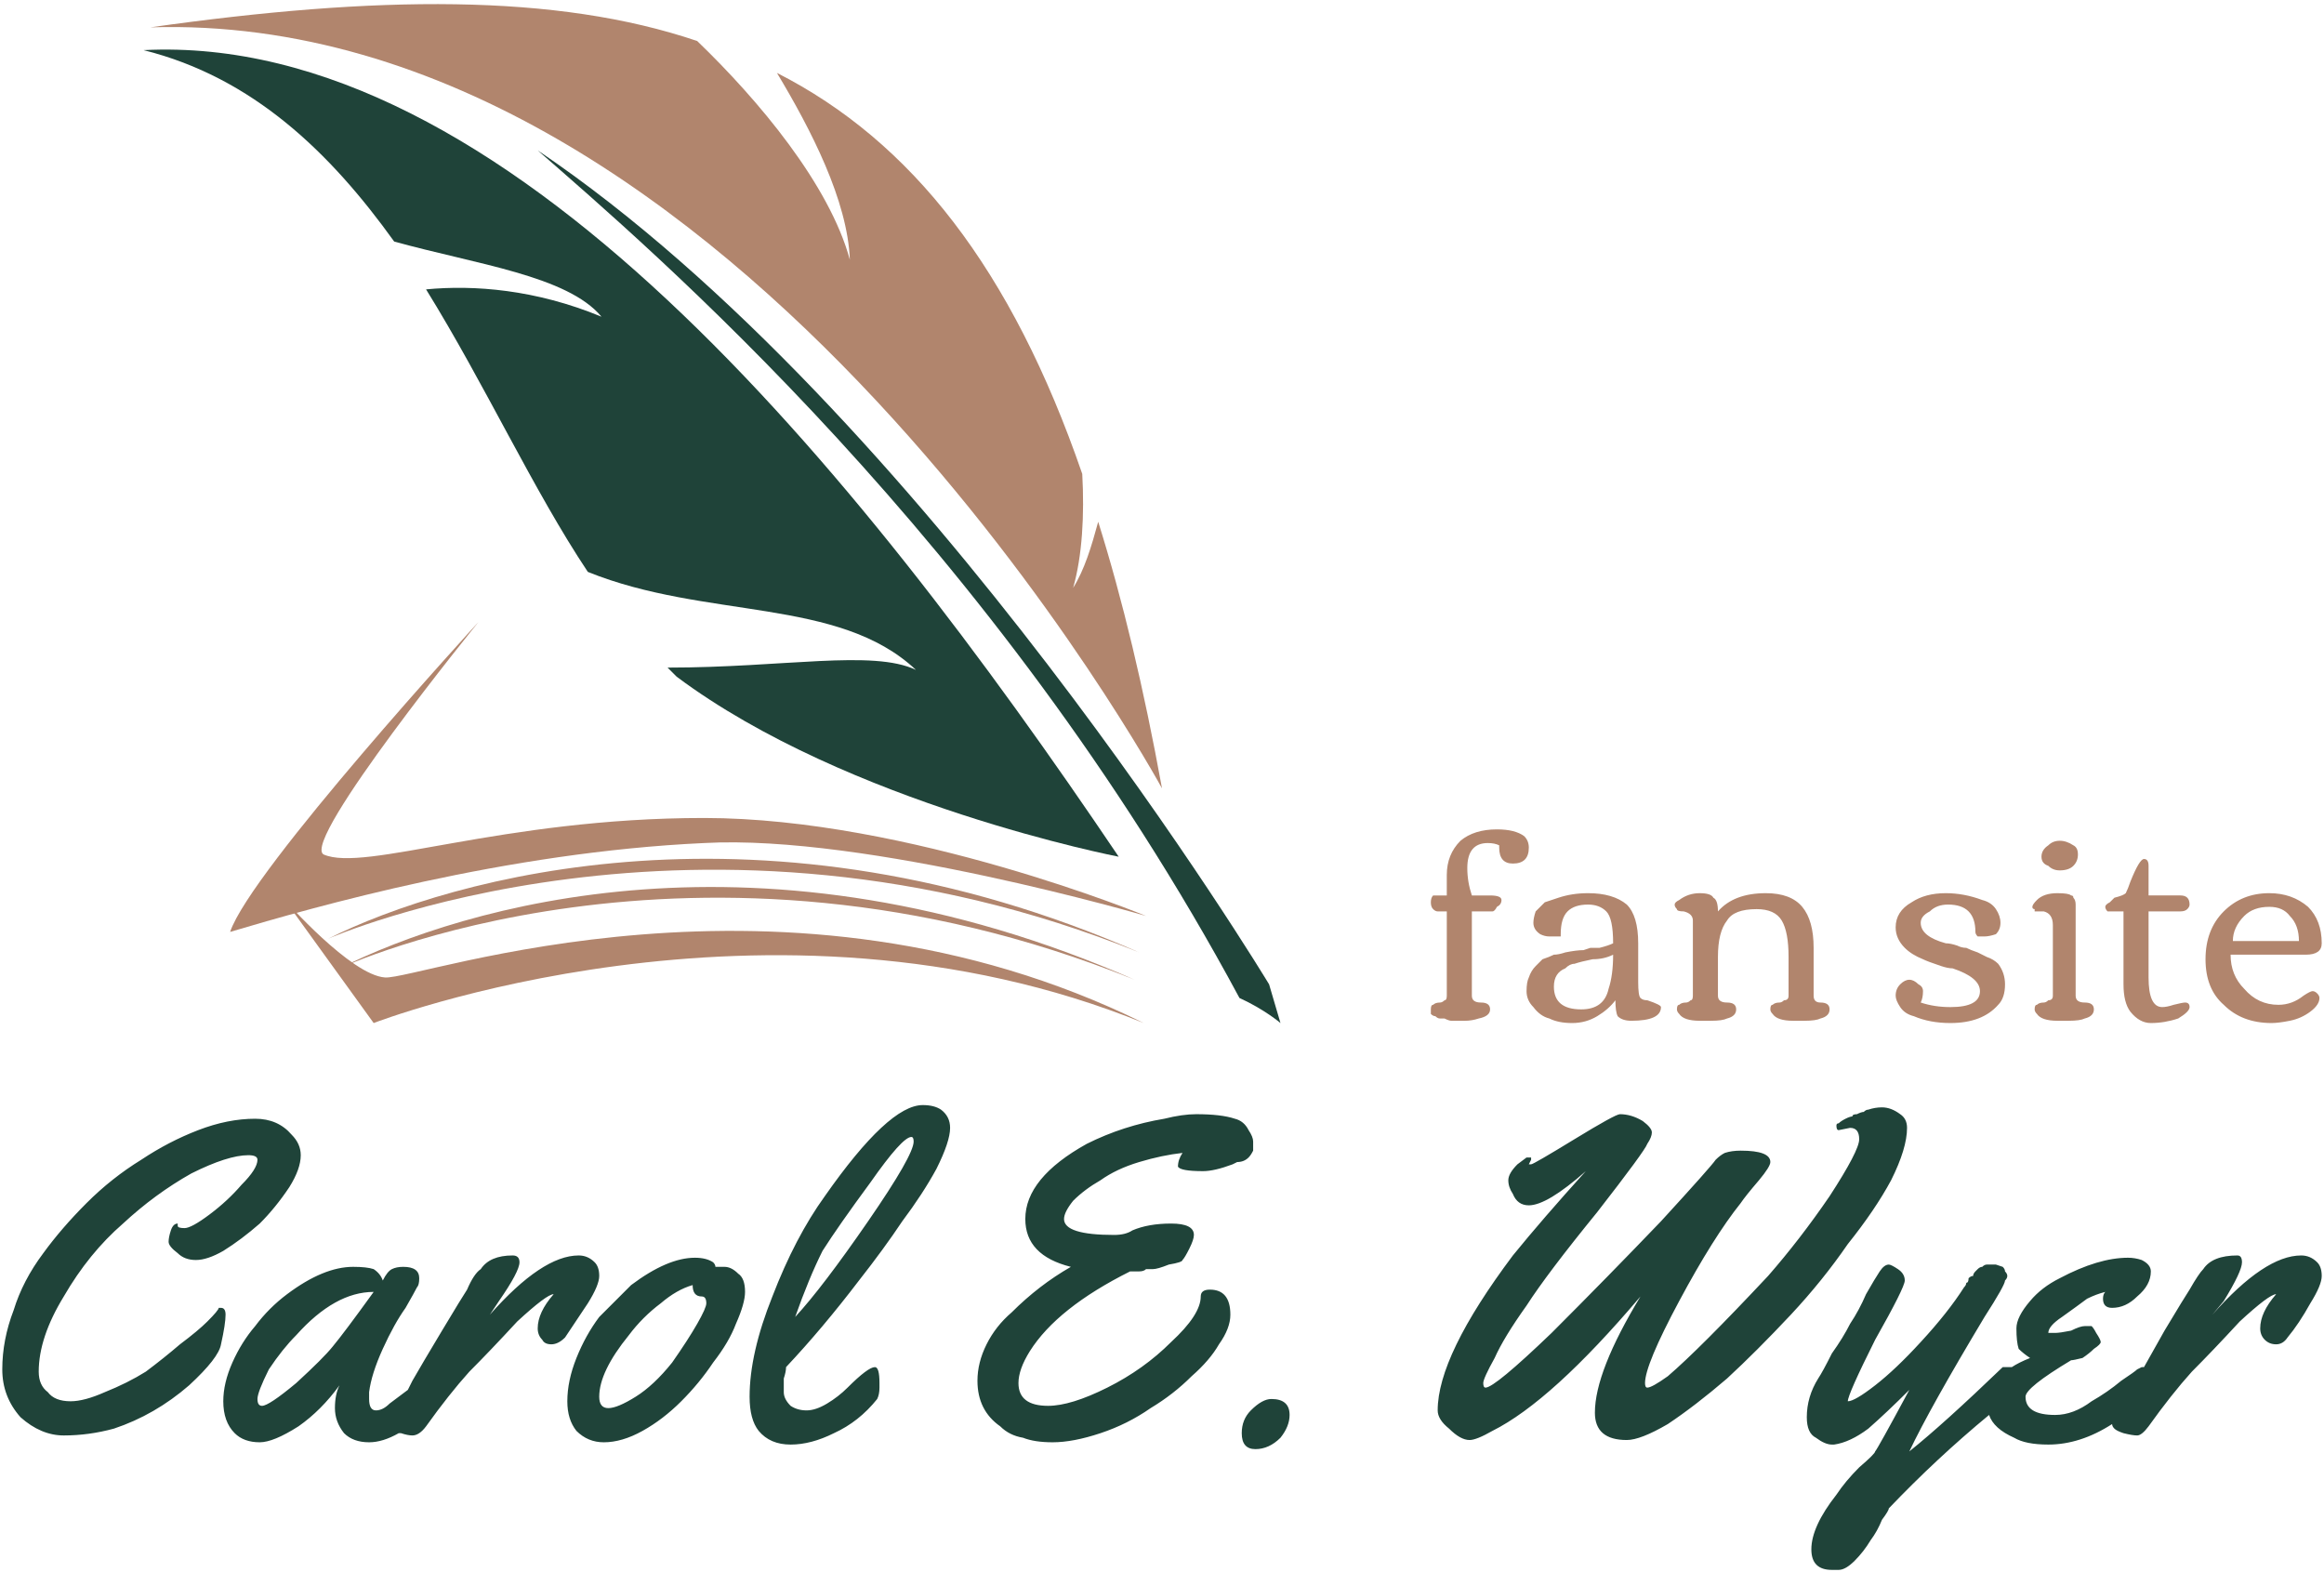
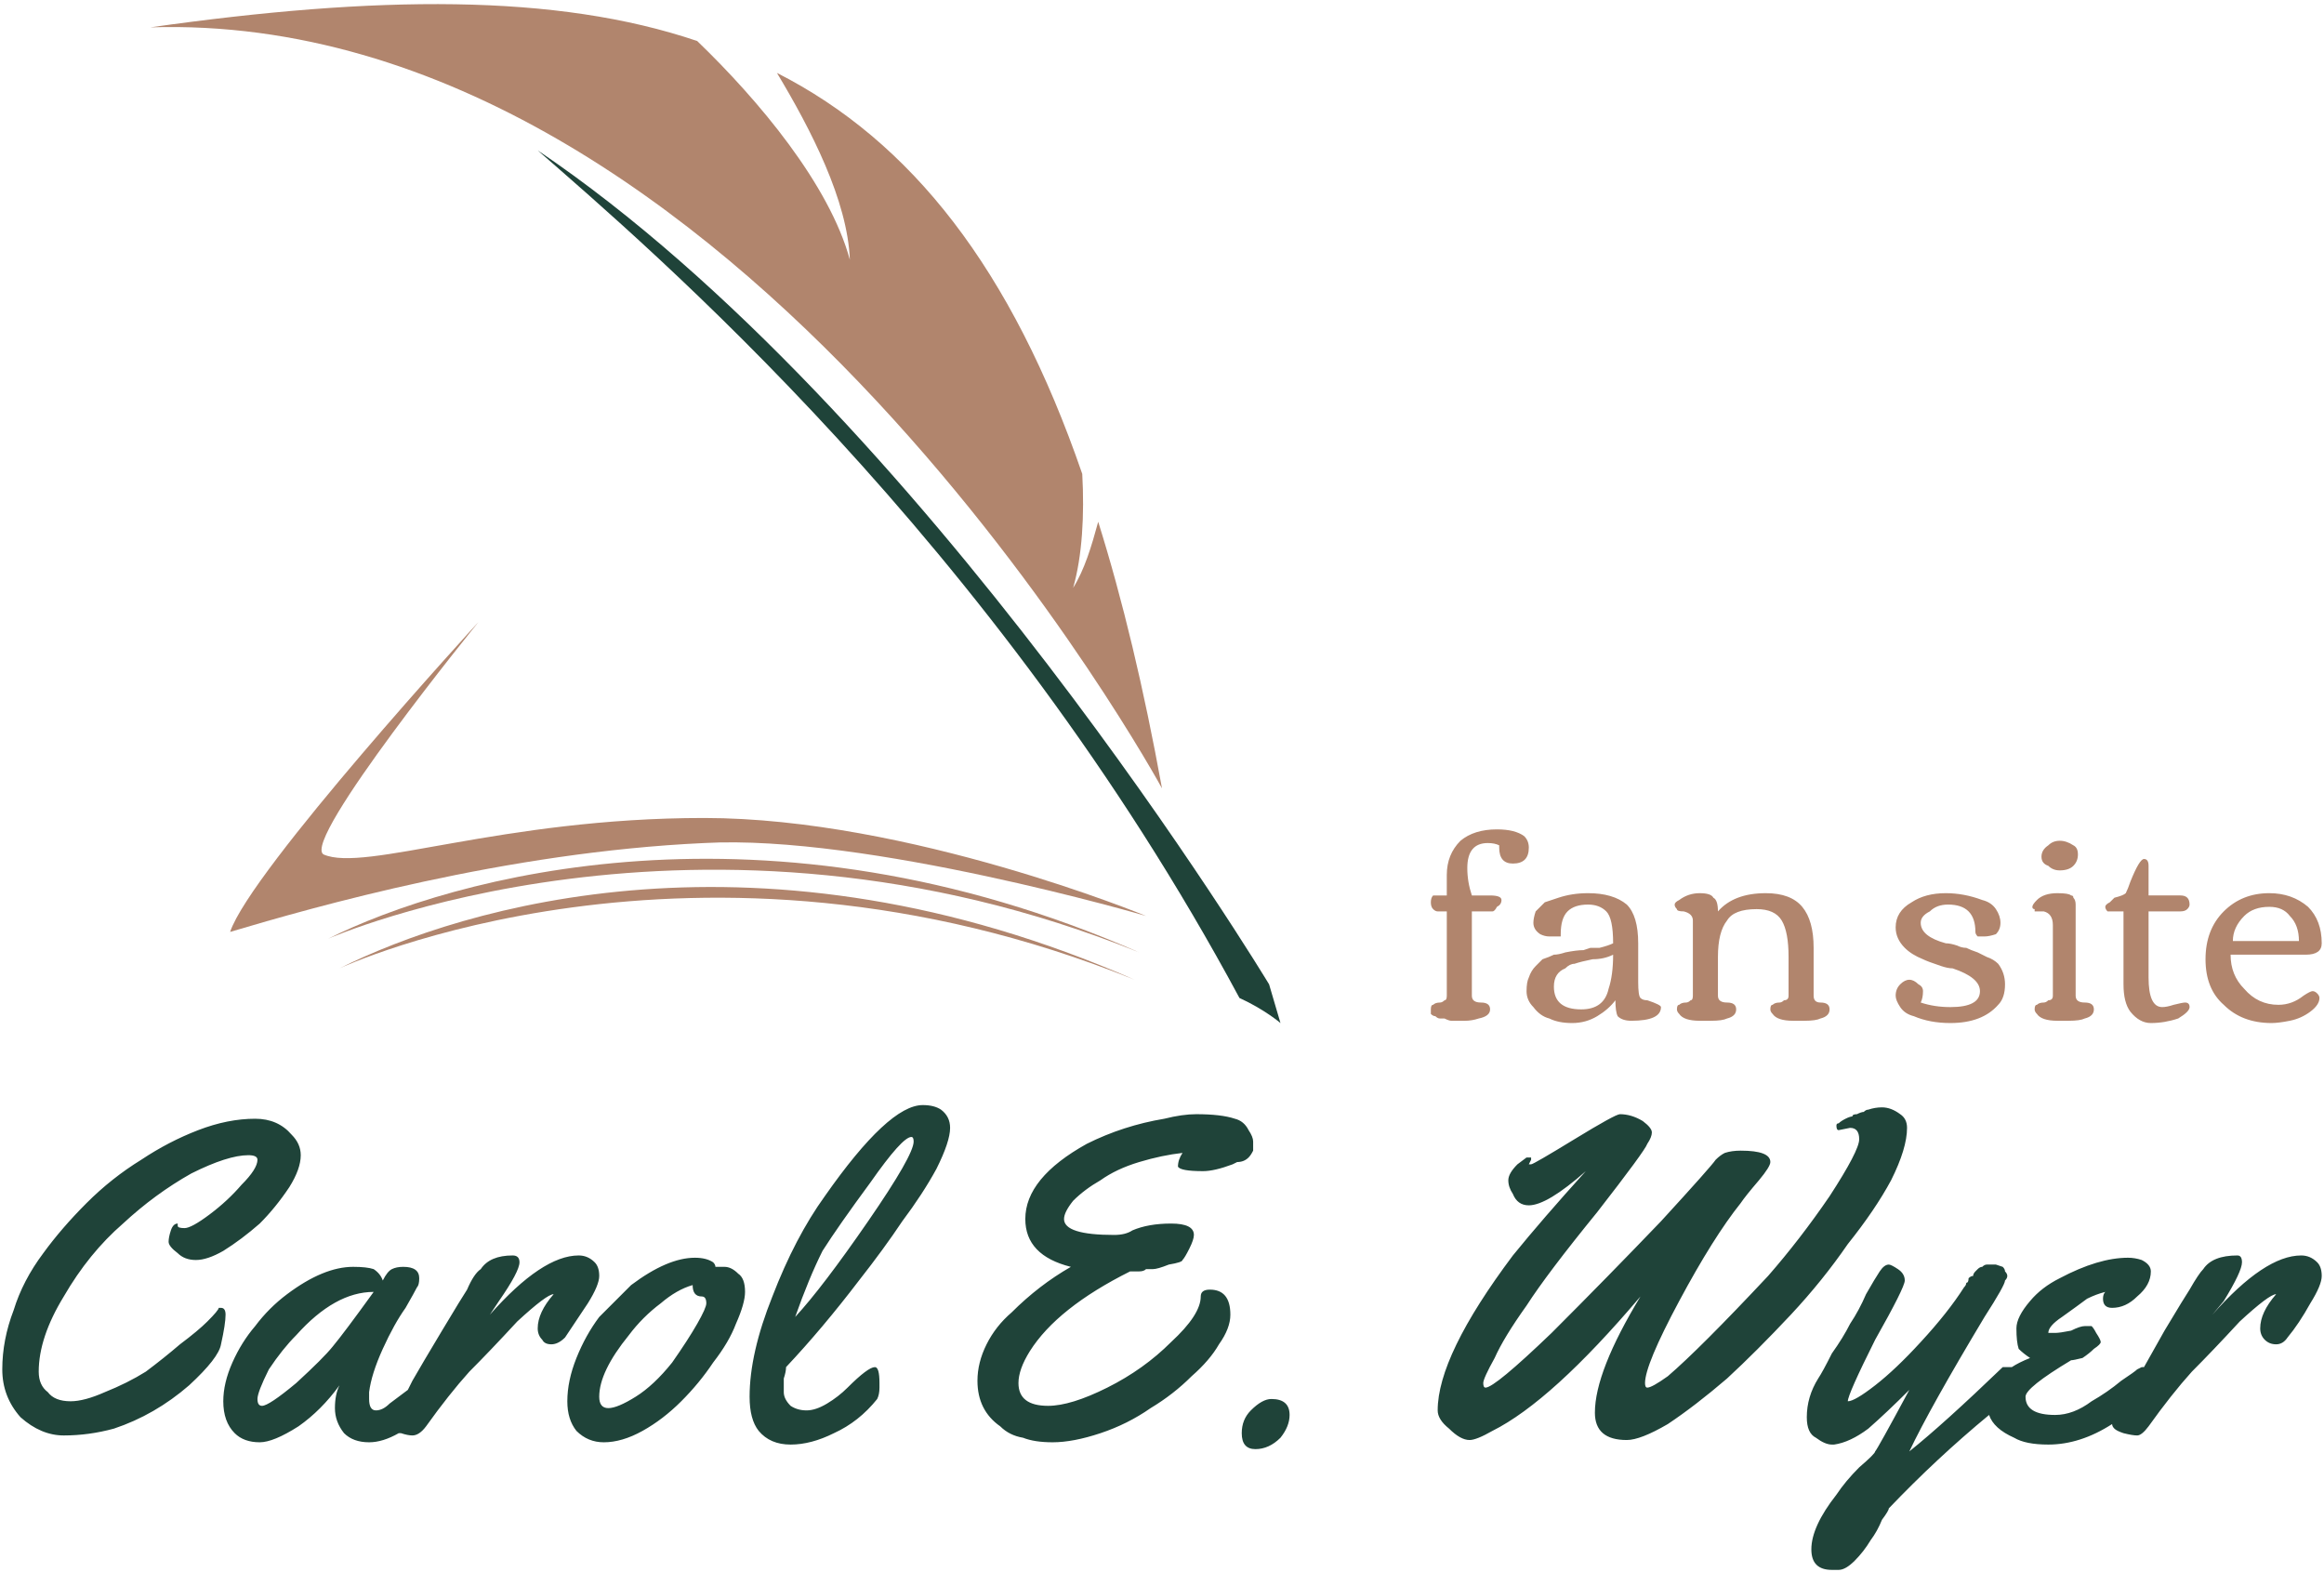
<svg xmlns="http://www.w3.org/2000/svg" version="1.2" viewBox="0 0 102 69" width="102" height="69">
  <title>logo-svg</title>
  <style>
		.s0 { fill: #1f4339 } 
		.s1 { fill: #b1856d } 
	</style>
  <g>
    <g id="Calque_1">
      <g>
        <g>
          <path class="s0" d="m55.7 43.2c0 0-15.2-25.2-32.1-36.6 4.8 4.2 20 17.1 30.8 37.2 1.1 0.5 1.8 1.1 1.8 1.1z" />
-           <path class="s0" d="m6.3 2.2c4.8 1.2 8.2 4.5 11 8.4 3.6 1 7.6 1.5 9.1 3.3-2.9-1.2-5.6-1.4-7.7-1.2 2.6 4.2 4.7 8.8 7.1 12.4 5.2 2.1 11 1.1 14.4 4.3-1.9-0.9-5.8-0.1-10.9-0.1q0.2 0.2 0.4 0.4c7.5 5.6 19.4 7.9 19.4 7.9-11.6-17.2-27-36.2-42.8-35.4z" />
          <path class="s1" d="m47.1 25.8c0.4-1.4 0.5-3.2 0.4-5-3.1-9-7.5-14.6-13.4-17.6 1.5 2.5 3.1 5.6 3.2 8.2-0.9-3.3-4-7-6.7-9.6-6.2-2.1-14.1-2-24-0.6 25.8-0.8 44.4 33.4 44.4 33.4q-1.2-6.6-2.8-11.7c-0.3 1.1-0.6 2.1-1.1 2.9z" />
        </g>
        <g>
          <path class="s1" d="m21 27.3c0 0-7.8 9.6-6.8 10.2 1.8 0.8 7.8-1.6 16.7-1.6 9 0 19.4 4.3 19.4 4.3 0 0-12.3-3.6-19.4-3.2-8.7 0.4-17.1 2.8-20.8 3.9 0.9-2.7 10.9-13.6 10.9-13.6z" />
-           <path class="s1" d="m12.5 39.5l3.9 5.4c0 0 17.3-6.7 33.8 0-15.8-7.8-31.8-1.9-33.3-2-1.5-0.1-4.4-3.4-4.4-3.4z" />
          <path class="s1" d="m14.4 41.2c0 0 16.3-7.2 35.6 0.6-16.4-7.2-30.2-3.3-35.6-0.6z" />
          <path class="s1" d="m14.9 42.5c0 0 15.6-7.3 34.9 0.5-16.4-7.2-29.5-3.2-34.9-0.5z" />
        </g>
      </g>
    </g>
  </g>
  <path fill-rule="evenodd" class="s0" d="m9.7 57.4q0.2 0 0.2 0.3 0 0.4-0.2 1.3-0.1 0.6-1.4 1.8-1.5 1.3-3.3 1.9-1.1 0.3-2.2 0.3-1 0-1.9-0.8-0.8-0.9-0.8-2.1 0-1.3 0.5-2.6 0.4-1.3 1.3-2.5 0.8-1.1 1.9-2.2 1.1-1.1 2.4-1.9 1.2-0.8 2.5-1.3 1.3-0.5 2.5-0.5 1 0 1.6 0.7 0.4 0.4 0.4 0.9 0 0.6-0.5 1.4-0.6 0.9-1.3 1.6-0.8 0.7-1.6 1.2-0.7 0.4-1.2 0.4-0.5 0-0.8-0.3-0.4-0.3-0.4-0.5 0-0.2 0.1-0.5 0.1-0.3 0.3-0.3 0 0.1 0 0.1 0 0.1 0.3 0.1 0.3 0 1.1-0.6 0.8-0.6 1.4-1.3 0.7-0.7 0.7-1.1 0-0.2-0.4-0.2-0.9 0-2.5 0.8-1.6 0.9-3 2.2-1.5 1.3-2.6 3.2-1.1 1.8-1.1 3.3 0 0.6 0.4 0.9 0.3 0.4 1 0.4 0.6 0 1.5-0.4 1-0.4 1.8-0.9 0.8-0.6 1.5-1.2 0.8-0.6 1.2-1 0.5-0.5 0.5-0.6 0 0 0.1 0zm8-1.8q0.7 0 0.7 0.5 0 0.3-0.1 0.4-0.1 0.2-0.5 0.9-0.5 0.7-1 1.8-0.5 1.1-0.6 1.9 0 0.1 0 0.3 0 0.5 0.3 0.5 0.3 0 0.6-0.3 0.4-0.3 0.8-0.6 0 0 0 0 0.1-0.2 0.2-0.4 0.4-0.7 1.3-2.2 0.9-1.5 1.1-1.8 0.3-0.7 0.6-0.9 0.4-0.6 1.4-0.6 0.3 0 0.3 0.3 0 0.4-0.9 1.7l-0.4 0.6q2.3-2.6 3.9-2.6 0.4 0 0.7 0.3 0.2 0.2 0.2 0.6 0 0.4-0.5 1.2-0.6 0.9-1 1.5-0.3 0.3-0.6 0.3-0.3 0-0.4-0.2-0.2-0.2-0.2-0.5 0-0.7 0.7-1.5-0.3 0-1.6 1.2-1.2 1.3-2.1 2.2-0.9 1-1.9 2.4-0.3 0.4-0.6 0.4-0.2 0-0.5-0.1 0 0-0.1 0-0.7 0.4-1.3 0.4-0.7 0-1.1-0.4-0.4-0.5-0.4-1.1 0-0.6 0.2-1-0.8 1.1-1.8 1.8-1.1 0.7-1.7 0.7-0.7 0-1.1-0.4-0.5-0.5-0.5-1.4 0-0.8 0.4-1.7 0.4-0.9 1-1.6 0.6-0.8 1.4-1.4 1.6-1.2 2.9-1.2 0.6 0 0.9 0.1 0.3 0.2 0.4 0.5 0.2-0.4 0.4-0.5 0.2-0.1 0.5-0.1zm-1.3 1.1q-1.7 0-3.4 1.9-0.6 0.6-1.2 1.5-0.5 1-0.5 1.3 0 0.3 0.2 0.3 0.3 0 1.5-1 1.2-1.1 1.6-1.6 0.5-0.6 1.8-2.4zm15.4-1.1q0.3 0 0.6 0.3 0.3 0.2 0.3 0.8 0 0.5-0.4 1.4-0.3 0.8-1 1.7-0.6 0.9-1.4 1.7-0.8 0.8-1.7 1.3-0.9 0.5-1.7 0.5-0.7 0-1.2-0.5-0.4-0.5-0.4-1.3 0-0.9 0.4-1.9 0.4-1 1-1.8 0.7-0.7 1.4-1.4 1.6-1.2 2.8-1.2 0.5 0 0.8 0.2 0.1 0.1 0.1 0.2 0.1 0 0.4 0zm-1 1.3q-0.4 0-0.4-0.5-0.7 0.2-1.4 0.8-0.8 0.6-1.4 1.4-1.3 1.6-1.3 2.7 0 0.5 0.4 0.5 0.4 0 1.2-0.5 0.8-0.5 1.6-1.5 0.7-1 1.1-1.7 0.4-0.7 0.4-0.9 0-0.3-0.2-0.3zm9.7-8.4q0.5 0 0.8 0.2 0.4 0.3 0.4 0.8 0 0.6-0.6 1.8-0.6 1.1-1.5 2.3-0.8 1.2-1.9 2.6-1.6 2.1-3.2 3.8 0 0.2-0.1 0.5 0 0.3 0 0.6 0 0.3 0.3 0.6 0.3 0.2 0.7 0.2 0.4 0 0.9-0.3 0.5-0.3 0.9-0.7 0.9-0.9 1.2-0.9 0.2 0 0.2 0.7v0.2q0 0.3-0.1 0.5-0.8 1-1.9 1.5-1 0.5-1.9 0.5-0.9 0-1.4-0.6-0.4-0.5-0.4-1.5 0-1.9 1-4.4 1-2.6 2.3-4.4 2.8-4 4.3-4zm-0.4 1.6q0-0.2-0.1-0.2-0.4 0-1.8 2-1.4 1.9-2.1 3-0.6 1.2-1.2 2.9 1.2-1.3 3.2-4.2 2-2.9 2-3.5zm6.6 3.4q0 0.7 2.2 0.7 0.5 0 0.8-0.2 0.7-0.3 1.7-0.3 1 0 1 0.5 0 0.2-0.2 0.6-0.2 0.4-0.3 0.5 0 0.1-0.6 0.2-0.5 0.2-0.7 0.2-0.1 0-0.2 0-0.1 0-0.1 0-0.1 0.1-0.3 0.1-0.3 0-0.4 0-3.2 1.6-4.4 3.5-0.5 0.8-0.5 1.4 0 1 1.3 1 1 0 2.6-0.8 1.6-0.8 2.8-2 1.3-1.2 1.3-2 0-0.3 0.4-0.3 0.9 0 0.9 1.1 0 0.6-0.5 1.3-0.4 0.7-1.2 1.4-0.8 0.8-1.8 1.4-1 0.7-2.2 1.1-1.2 0.4-2.1 0.4-0.8 0-1.3-0.2-0.6-0.1-1-0.5-1-0.7-1-2 0-0.8 0.4-1.6 0.4-0.8 1.1-1.4 1.2-1.2 2.6-2-2-0.5-2-2.1 0-1.8 2.7-3.3 1.6-0.8 3.4-1.1 0.8-0.2 1.4-0.2 1.1 0 1.7 0.2 0.4 0.1 0.6 0.5 0.2 0.3 0.2 0.5 0 0.2 0 0.4-0.1 0.2-0.2 0.3-0.2 0.2-0.5 0.2-0.2 0.1-0.2 0.1-0.8 0.3-1.3 0.3-1 0-1.1-0.2 0-0.3 0.2-0.6-0.9 0.1-1.9 0.4-1 0.3-1.7 0.8-0.7 0.4-1.2 0.9-0.4 0.5-0.4 0.8zm7.8 9.4q0-0.6 0.4-1 0.5-0.5 0.9-0.5 0.8 0 0.8 0.7 0 0.5-0.4 1-0.5 0.5-1.1 0.5-0.6 0-0.6-0.7zm26.7-13.4l-0.5 0.1q-0.1 0-0.1-0.2 0-0.1 0.1-0.1 0.1-0.1 0.3-0.2 0.2-0.1 0.3-0.1 0-0.1 0.2-0.1 0.2-0.1 0.3-0.1 0.1-0.1 0.2-0.1 0.3-0.1 0.6-0.1 0.4 0 0.8 0.3 0.3 0.2 0.3 0.6 0 0.9-0.7 2.3-0.7 1.3-1.9 2.8-1.1 1.6-2.5 3.1-1.5 1.6-2.8 2.8-1.4 1.2-2.6 2-1.2 0.7-1.8 0.7-1.4 0-1.4-1.2 0-1.8 2-5.1-3.9 4.6-6.5 5.9-0.7 0.4-1 0.4-0.4 0-0.9-0.5-0.5-0.4-0.5-0.8 0-2.4 3.3-6.8 1.3-1.6 3.2-3.7-1.7 1.5-2.5 1.5-0.5 0-0.7-0.5-0.2-0.3-0.2-0.6 0-0.3 0.4-0.7 0.4-0.3 0.4-0.3 0.1 0 0.2 0 0 0.1 0 0.1-0.1 0.2-0.1 0.2 0 0 0.1 0 0.1 0 1.9-1.1 1.8-1.1 2-1.1 0.5 0 1 0.3 0.4 0.3 0.4 0.5 0 0.2-0.2 0.5-0.1 0.3-2.2 3-2.2 2.7-3.1 4.1-1 1.4-1.4 2.3-0.5 0.9-0.5 1.1 0 0.2 0.1 0.2 0.4 0 2.9-2.4 2.5-2.5 4.8-4.9 2.2-2.4 2.4-2.7 0.2-0.2 0.4-0.3 0.3-0.1 0.7-0.1 1.3 0 1.3 0.5 0 0.2-0.5 0.8-0.6 0.7-0.8 1-1.2 1.5-2.7 4.3-1.5 2.8-1.5 3.6 0 0.2 0.1 0.2 0.2 0 0.9-0.5 0.7-0.6 1.8-1.7 1.1-1.1 2.6-2.7 1.4-1.6 2.7-3.5 1.3-2 1.3-2.5 0-0.5-0.4-0.5zm1.7 16.7q0 0.1-0.3 0.5-0.2 0.5-0.5 0.9-0.3 0.5-0.7 0.9-0.4 0.4-0.7 0.4-0.2 0-0.3 0-0.9 0-0.9-0.9 0-1 1.1-2.4 0.4-0.6 1-1.2 0.7-0.6 0.7-0.7 0.1-0.1 1.5-2.7-1 1-1.8 1.7-0.8 0.6-1.5 0.7h-0.1q-0.3 0-0.7-0.3-0.4-0.2-0.4-0.9 0-0.9 0.5-1.7 0.2-0.3 0.6-1.1 0.5-0.7 0.8-1.3 0.4-0.6 0.7-1.3 0.4-0.7 0.6-1 0.2-0.3 0.4-0.3 0.1 0 0.4 0.2 0.3 0.2 0.3 0.5 0 0.3-1.3 2.6-1.2 2.4-1.2 2.7 0 0 0 0 0.3 0 1.2-0.7 0.9-0.7 2-1.9 1.2-1.3 1.9-2.4 0.1-0.1 0.1-0.2 0.1 0 0.1-0.2 0.1-0.1 0.2-0.1 0-0.1 0.1-0.2 0.1-0.1 0.1-0.1 0.1-0.1 0.2-0.1 0.1-0.1 0.2-0.1 0.1 0 0.4 0 0.3 0.1 0.3 0.1 0.1 0.1 0.1 0.2 0.1 0.1 0.1 0.2 0 0.1-0.1 0.2 0 0.2-0.9 1.6-2.4 4-3.3 5.9 1.5-1.2 4.1-3.7 0.2 0 0.3 0 0 0 0.1 0 0.3-0.2 0.8-0.4-0.3-0.2-0.5-0.4-0.1-0.3-0.1-0.9 0-0.5 0.6-1.2 0.5-0.6 1.3-1 1.7-0.9 3-0.9 0.3 0 0.6 0.1 0.4 0.2 0.4 0.5 0 0.6-0.6 1.1-0.5 0.5-1.1 0.5-0.2 0-0.3-0.1-0.1-0.1-0.1-0.3 0-0.2 0.1-0.3-0.4 0.1-0.8 0.3-0.4 0.3-1.1 0.8-0.6 0.4-0.6 0.7 0 0 0.3 0 0.2 0 0.7-0.1 0.4-0.2 0.6-0.2 0.2 0 0.3 0 0.1 0.1 0.2 0.3 0.2 0.3 0.2 0.4 0 0.1-0.3 0.3-0.2 0.2-0.5 0.4-0.4 0.1-0.5 0.1-2 1.2-2 1.6 0 0.8 1.3 0.8 0.8 0 1.6-0.6 0.7-0.4 1.3-0.9 0.6-0.4 0.7-0.5 0.2-0.1 0.2-0.1 0.1 0 0.1 0 0.4-0.7 0.9-1.6 0.9-1.5 1.1-1.8 0.4-0.7 0.6-0.9 0.4-0.6 1.5-0.6 0.2 0 0.2 0.3 0 0.4-0.8 1.7l-0.5 0.6q2.3-2.6 3.9-2.6 0.4 0 0.7 0.3 0.2 0.2 0.2 0.6 0 0.4-0.5 1.2-0.5 0.9-1 1.5-0.2 0.3-0.5 0.3-0.3 0-0.5-0.2-0.2-0.2-0.2-0.5 0-0.7 0.7-1.5-0.3 0-1.6 1.2-1.2 1.3-2.1 2.2-0.9 1-1.9 2.4-0.3 0.4-0.5 0.4-0.2 0-0.6-0.1-0.3-0.1-0.4-0.2-0.1-0.1-0.1-0.2 0 0 0 0-1.4 0.9-2.8 0.9-1 0-1.5-0.3-0.9-0.4-1.1-1-2.3 1.9-4.4 4.1z" />
  <path fill-rule="evenodd" class="s1" d="m63 44.6q-0.1 0-0.2-0.1 0-0.1 0-0.2 0-0.2 0.1-0.2 0.1-0.1 0.3-0.1 0.1 0 0.2-0.1 0.1 0 0.1-0.2v-3.7h-0.4q-0.1 0-0.2-0.1-0.1-0.1-0.1-0.3 0-0.2 0.1-0.3 0.1 0 0.3 0h0.3v-0.9q0-0.9 0.6-1.5 0.6-0.5 1.6-0.5 0.8 0 1.2 0.3 0.2 0.2 0.2 0.5 0 0.7-0.7 0.7-0.6 0-0.6-0.7v-0.1q-0.2-0.1-0.5-0.1-0.9 0-0.9 1.1 0 0.6 0.2 1.2h0.8q0.5 0 0.5 0.2 0 0.2-0.2 0.3-0.1 0.2-0.2 0.2h-0.9v3.7q0 0.3 0.4 0.3 0.4 0 0.4 0.3 0 0.3-0.5 0.4-0.3 0.1-0.6 0.1-0.3 0-0.4 0-0.1 0-0.2 0-0.1 0-0.3-0.1-0.1 0-0.2 0-0.1 0-0.2-0.1zm5-3.5q-0.2 0-0.4-0.1-0.3-0.2-0.3-0.5 0-0.2 0.1-0.5 0.2-0.2 0.4-0.4 0.3-0.1 0.6-0.2 0.6-0.2 1.3-0.2 1.1 0 1.7 0.5 0.5 0.5 0.5 1.7v1.7q0 0.6 0.1 0.7 0.1 0.1 0.3 0.1 0.6 0.2 0.6 0.3 0 0.6-1.3 0.6-0.4 0-0.6-0.2-0.1-0.2-0.1-0.7-0.3 0.4-0.8 0.7-0.5 0.3-1.1 0.3-0.6 0-1-0.2-0.4-0.1-0.7-0.5-0.3-0.3-0.3-0.7 0-0.4 0.1-0.6 0.1-0.3 0.3-0.5 0.1-0.1 0.3-0.3 0.3-0.1 0.5-0.2 0.2 0 0.5-0.1 0.5-0.1 0.8-0.1 0.3-0.1 0.3-0.1 0.1 0 0.4 0 0.4-0.1 0.6-0.2 0-1.1-0.3-1.4-0.3-0.3-0.8-0.3-0.6 0-0.9 0.3-0.3 0.3-0.3 1v0.1q-0.3 0-0.5 0zm2.8 0.8q-0.4 0.2-0.9 0.2-0.5 0.1-0.8 0.2-0.2 0-0.4 0.2-0.5 0.2-0.5 0.8 0 1 1.2 1 1 0 1.2-0.9 0.2-0.6 0.2-1.5zm4.3 2.9h-0.5q-0.7 0-0.9-0.3-0.1-0.1-0.1-0.2 0-0.2 0.1-0.2 0.1-0.1 0.3-0.1 0.1 0 0.2-0.1 0.1 0 0.1-0.2v-3.3q0-0.3-0.4-0.4-0.3 0-0.3-0.1-0.1-0.1-0.1-0.2 0-0.1 0.2-0.2 0.4-0.3 0.9-0.3 0.5 0 0.6 0.2 0.2 0.1 0.2 0.6 0.7-0.8 2.1-0.8 1.1 0 1.6 0.6 0.5 0.6 0.5 1.8v2.1q0 0.3 0.3 0.3 0.4 0 0.4 0.3 0 0.3-0.4 0.4-0.2 0.1-0.7 0.1h-0.5q-0.7 0-0.9-0.3-0.1-0.1-0.1-0.2 0-0.2 0.1-0.2 0.1-0.1 0.3-0.1 0.1 0 0.2-0.1 0.2 0 0.2-0.2v-1.7q0-1.1-0.3-1.6-0.3-0.5-1.1-0.5-1 0-1.3 0.5-0.4 0.5-0.4 1.6v1.7q0 0.3 0.4 0.3 0.4 0 0.4 0.3 0 0.3-0.4 0.4-0.2 0.1-0.7 0.1zm10.5-0.6q1.3 0 1.3-0.7 0-0.6-1.2-1-0.2 0-0.5-0.1-0.6-0.2-0.8-0.3-0.5-0.2-0.8-0.5-0.4-0.4-0.4-0.9 0-0.7 0.7-1.1 0.6-0.4 1.5-0.4 0.8 0 1.6 0.3 0.4 0.1 0.6 0.4 0.2 0.3 0.2 0.6 0 0.3-0.2 0.5-0.3 0.1-0.5 0.1-0.3 0-0.3 0-0.1-0.1-0.1-0.2 0-1.2-1.2-1.2-0.5 0-0.8 0.3-0.4 0.2-0.4 0.5 0 0.6 1.1 0.9 0.2 0 0.5 0.1 0.2 0.1 0.4 0.1 0.2 0.1 0.5 0.2 0.2 0.1 0.4 0.2 0.3 0.1 0.5 0.3 0.3 0.4 0.3 0.9 0 0.6-0.3 0.9-0.7 0.8-2.1 0.8-0.9 0-1.6-0.3-0.4-0.1-0.6-0.4-0.2-0.3-0.2-0.5 0-0.3 0.2-0.5 0.2-0.2 0.4-0.2 0.2 0 0.4 0.2 0.2 0.1 0.2 0.3 0 0.3-0.1 0.5 0.6 0.2 1.3 0.2zm4-6.6q0-0.3 0.3-0.5 0.2-0.2 0.5-0.2 0.3 0 0.6 0.2 0.2 0.1 0.2 0.4 0 0.3-0.2 0.5-0.2 0.2-0.6 0.2-0.3 0-0.5-0.2-0.3-0.1-0.3-0.4zm1.2 7.2h-0.5q-0.7 0-0.9-0.3-0.1-0.1-0.1-0.2 0-0.2 0.1-0.2 0.1-0.1 0.3-0.1 0.1 0 0.2-0.1 0.2 0 0.2-0.2v-3.1q0-0.5-0.4-0.6-0.1 0-0.2 0 0 0 0 0-0.1 0-0.1 0-0.1 0-0.1 0 0 0 0-0.1-0.1 0-0.1-0.1 0-0.1 0.2-0.3 0.3-0.3 0.9-0.3 0.5 0 0.6 0.1 0.1 0 0.1 0.1 0.1 0.1 0.1 0.3v4q0 0.3 0.4 0.3 0.4 0 0.4 0.3 0 0.3-0.4 0.4-0.2 0.1-0.7 0.1zm2.4-1.6v-3.2h-0.4q-0.2 0-0.3 0-0.1-0.1-0.1-0.2 0-0.1 0.2-0.2 0.1-0.1 0.2-0.2 0.4-0.1 0.5-0.2 0.1-0.2 0.2-0.5 0.4-1 0.6-1 0.2 0 0.2 0.3 0 0.3 0 0.4 0 0.2 0 0.5 0 0.3 0 0.4h1.4q0.2 0 0.3 0.1 0.1 0.1 0.1 0.3 0 0.1-0.1 0.2-0.1 0.1-0.3 0.1h-1.4v2.9q0 1.3 0.6 1.3 0.2 0 0.5-0.1 0.4-0.1 0.5-0.1 0.2 0 0.2 0.2 0 0.2-0.5 0.5-0.6 0.2-1.2 0.2-0.5 0-0.9-0.5-0.3-0.4-0.3-1.2zm4.4 0.9q-0.8-0.7-0.8-2 0-1.3 0.8-2.1 0.8-0.8 2-0.8 1 0 1.7 0.6 0.6 0.6 0.6 1.6 0 0.5-0.7 0.5h-3.3q0 0.9 0.6 1.5 0.6 0.7 1.5 0.7 0.6 0 1.1-0.4 0.3-0.2 0.4-0.2 0.1 0 0.2 0.1 0.1 0.1 0.1 0.2 0 0.3-0.4 0.6-0.4 0.3-0.9 0.4-0.5 0.1-0.8 0.1-1.3 0-2.1-0.8zm3.3-2.8q0-0.7-0.4-1.1-0.3-0.4-0.9-0.4-0.7 0-1.1 0.4-0.5 0.5-0.5 1.1h1.3q0.9 0 1.6 0z" />
</svg>